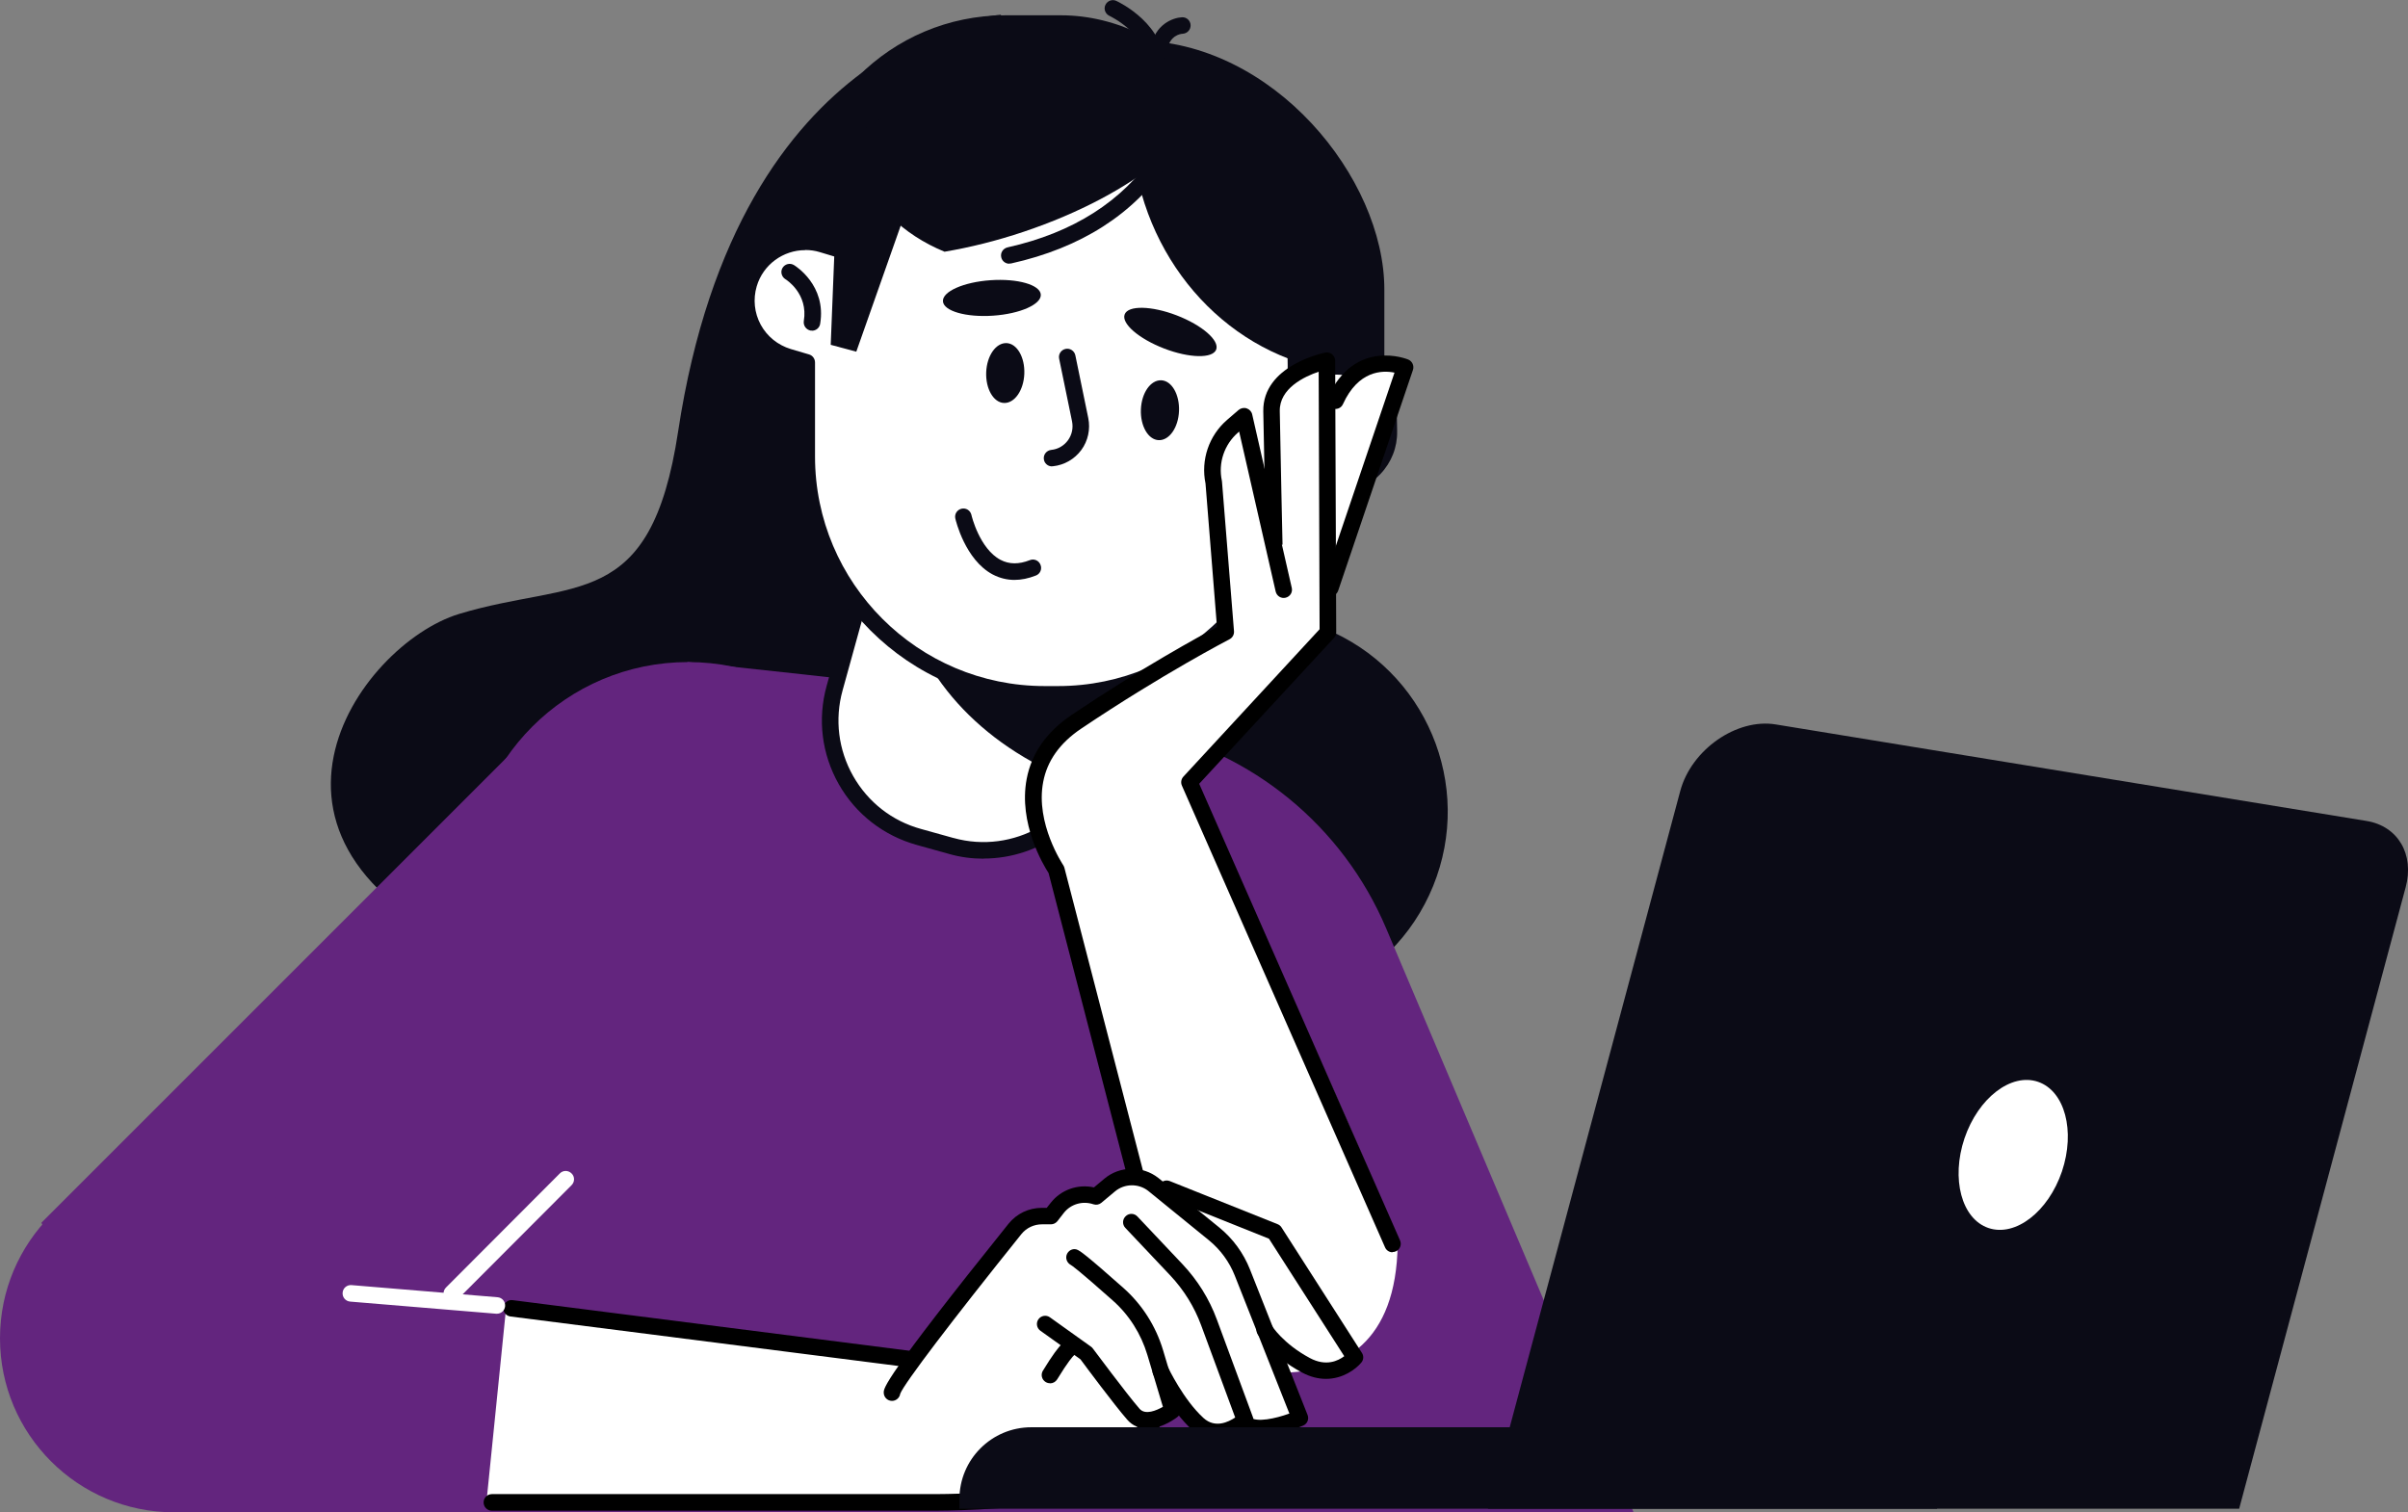
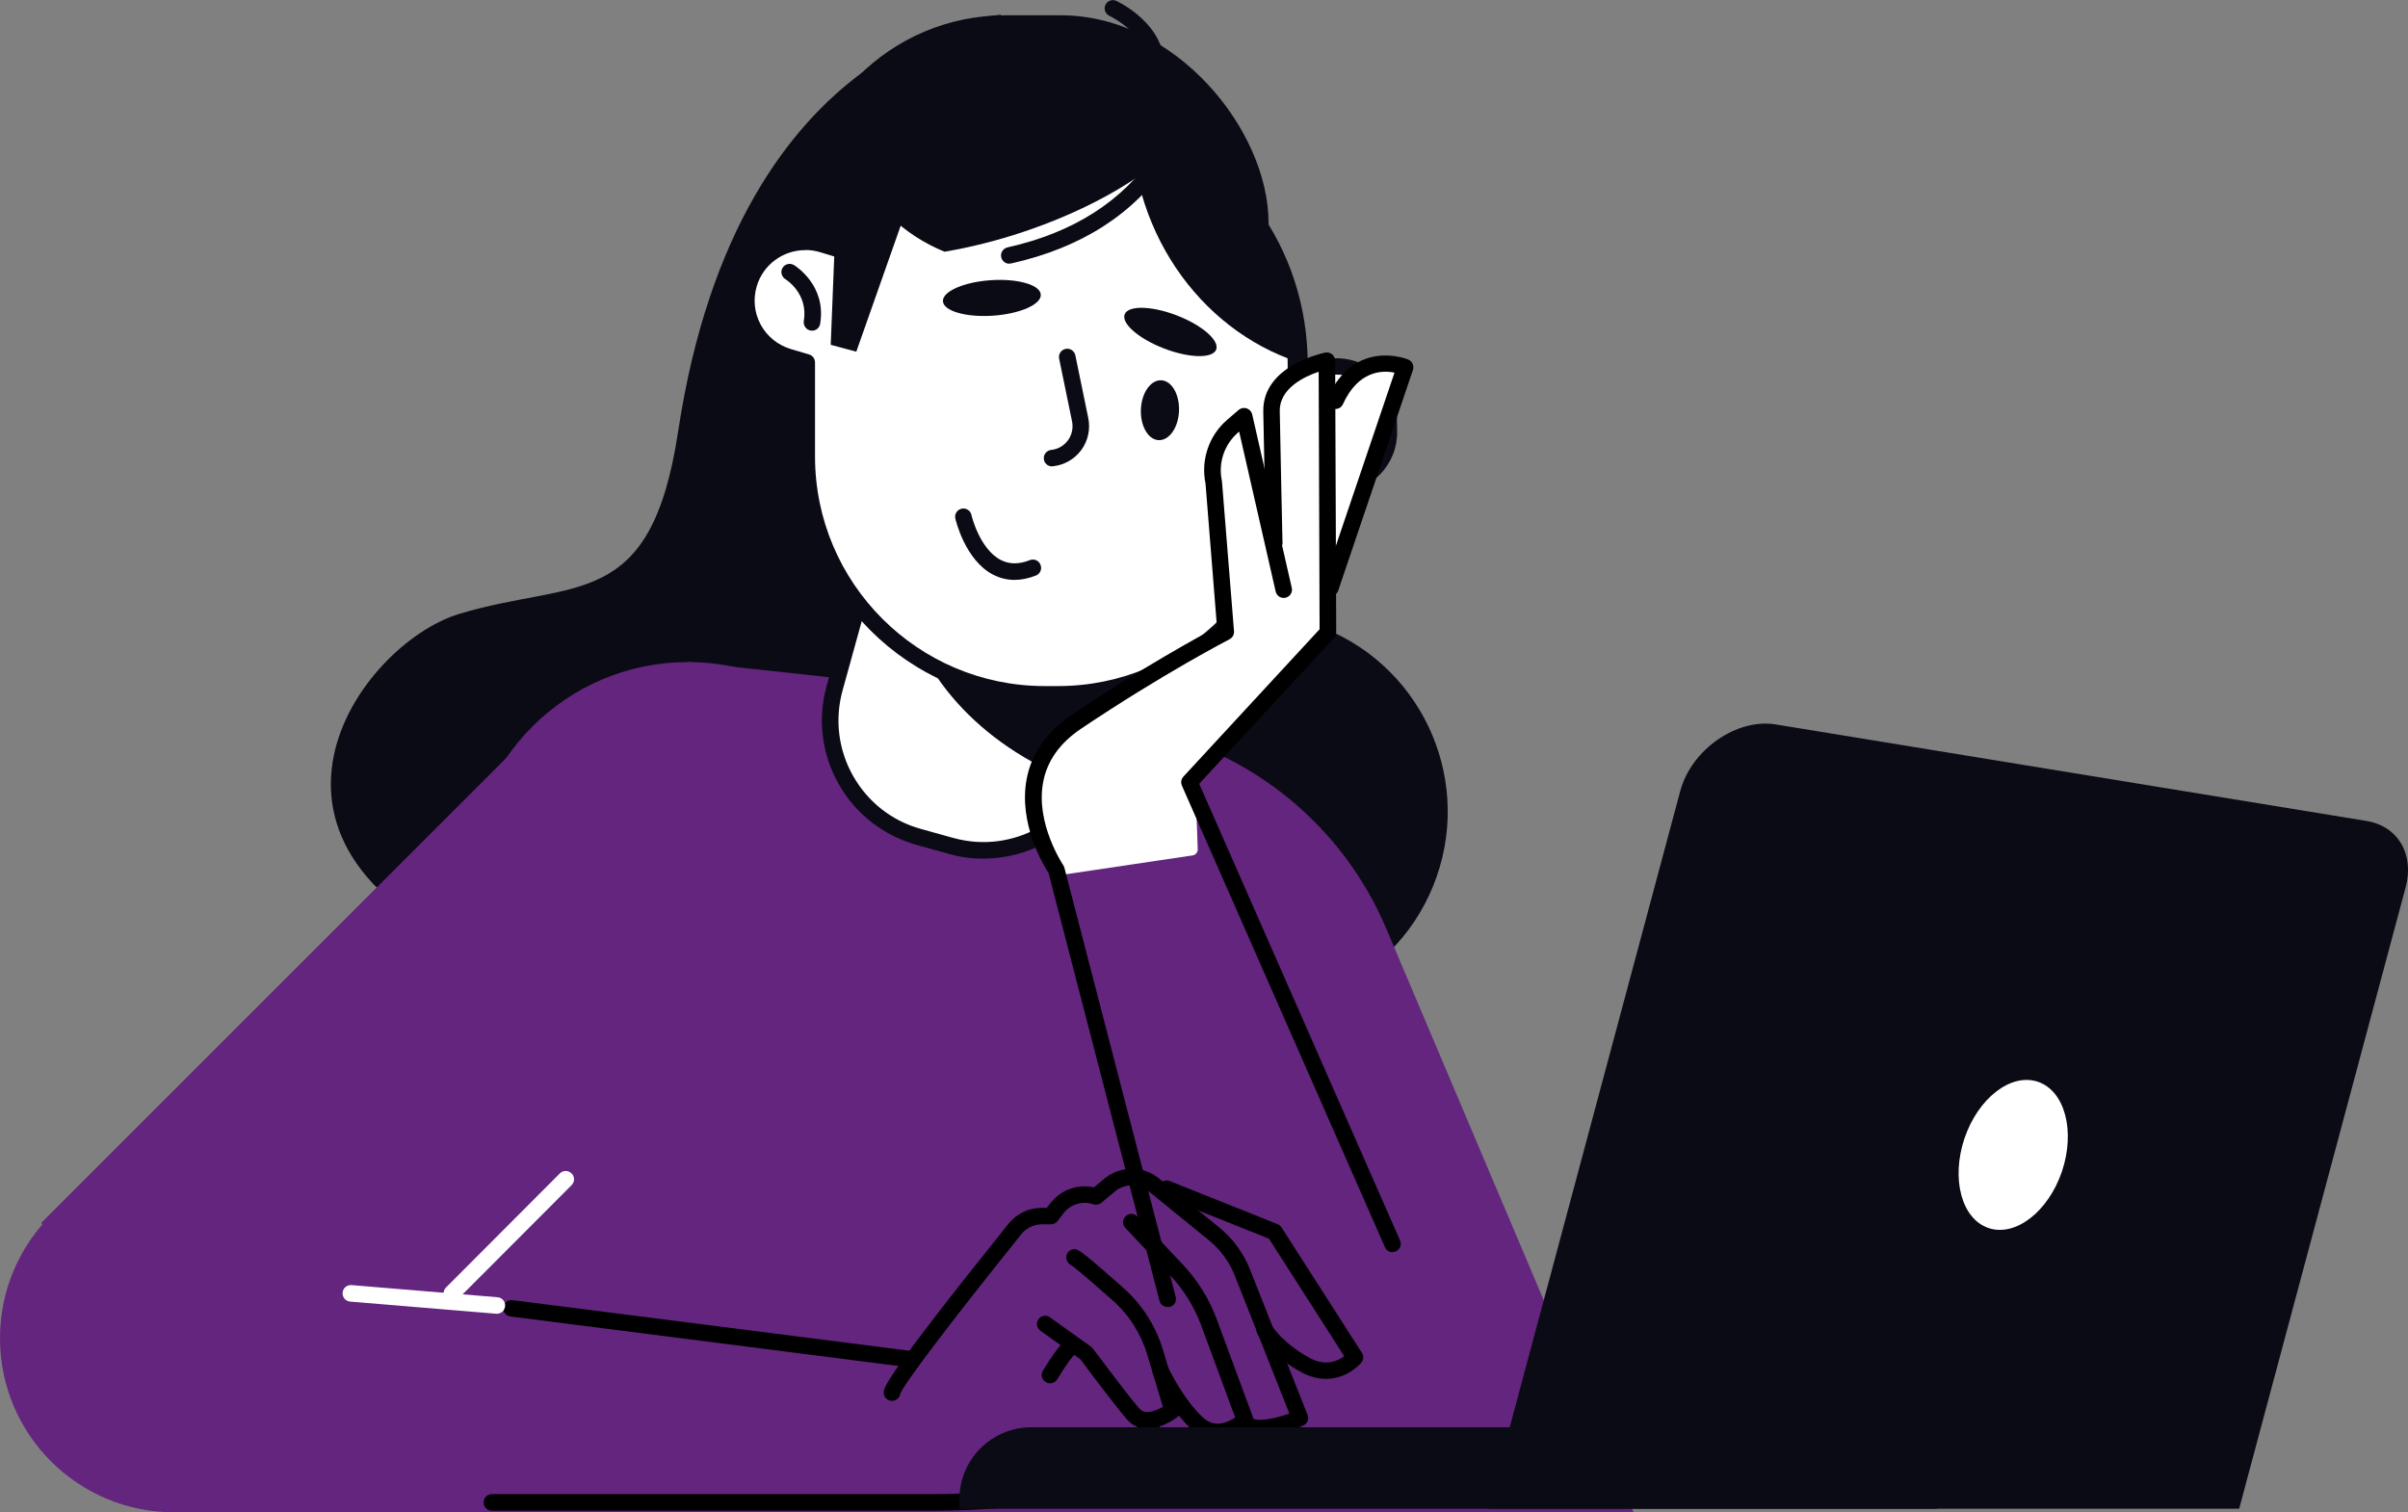
<svg xmlns="http://www.w3.org/2000/svg" id="Capa_2" viewBox="0 0 182.59 114.69">
  <rect x="0" y="0" width="182.59" height="114.69" fill="#808080" stroke="none" />
  <g id="Capa_3">
    <circle cx="94.78" cy="61.55" r="14.99" transform="translate(2.03 126.11) rotate(-67.84)" fill="#0b0b16" stroke-width="0" />
    <path d="M75.87,1.12s-19.84,1.15-24.45,31.6c-2.08,13.75-7.86,11.19-16.61,13.84-7.61,2.31-18.68,17.76,2.77,26.29,18.41,7.32,45.44-6.23,45.44-6.23,0,0,2.54-54.9-7.15-65.51Z" fill="#0b0b16" stroke-width="0" />
    <path d="M74.77,52.83c-6.72-.99-22.59-2.62-22.59-2.62l-12.69,6.17L3.14,92.73l10.06,21.96h110.67l-18.76-44.28c-3.29-7.77-10.19-13.42-18.45-15.13l-11.89-2.45Z" fill="#63257e" stroke-width="0" />
    <circle cx="52.17" cy="66.9" r="16.69" fill="#63257e" stroke-width="0" />
    <path d="M63.34,42.59h20.89v12.4c0,5.09-4.13,9.22-9.22,9.22h-2.46c-5.09,0-9.22-4.13-9.22-9.22v-12.4h0Z" transform="translate(16.89 -17.73) rotate(15.45)" fill="#fff" stroke-width="0" />
    <path d="M74.57,65.12c-.86,0-1.74-.11-2.61-.36l-2.44-.68c-2.52-.7-4.63-2.34-5.92-4.61-1.29-2.28-1.62-4.92-.92-7.45l3.31-11.99c.04-.16.15-.3.3-.38.14-.08.32-.1.48-.06l20.14,5.57c.33.09.53.44.44.77l-3.31,11.99c-1.2,4.34-5.15,7.19-9.45,7.19ZM72.3,63.55c4.54,1.26,9.26-1.42,10.52-5.96l3.15-11.39-18.93-5.23-3.15,11.39c-.61,2.2-.32,4.51.8,6.49,1.13,1.99,2.96,3.42,5.16,4.02l2.44.68Z" fill="#0b0b16" stroke-width="0" />
    <path d="M82.85,59.8l3.88-14.04-12.79-3.53-5.41,3.67c1.7,6.26,6.7,11.31,14.32,13.9Z" fill="#0b0b16" stroke-width="0" />
-     <rect x="62.18" y="3.07" width="42.79" height="43.93" rx="18.88" ry="18.88" transform="translate(167.15 50.07) rotate(-180)" fill="#0b0b16" stroke-width="0" />
    <rect x="60.48" y="1.16" width="35.71" height="39.36" rx="15.75" ry="15.75" transform="translate(156.67 41.68) rotate(-180)" fill="#0b0b16" stroke-width="0" />
    <rect x="92.37" y="27.83" width="12.94" height="8.91" rx="3.93" ry="3.93" transform="translate(-.58 1.82) rotate(-1.05)" fill="#fff" stroke-width="0" />
    <path d="M96.29,37.42c-1.18,0-2.3-.45-3.15-1.27-.87-.84-1.37-1.97-1.39-3.19l-.02-1.08c-.05-2.5,1.95-4.58,4.46-4.62l5.11-.09c2.52-.02,4.58,1.95,4.62,4.46l.02,1.08c.02,1.21-.43,2.36-1.27,3.24-.84.87-1.97,1.37-3.19,1.39l-5.11.09h0s-.06,0-.09,0ZM96.36,36.79h0,0ZM101.38,28.41s-.04,0-.06,0l-5.11.09c-.88.02-1.7.37-2.31,1.01-.61.63-.94,1.46-.92,2.34l.02,1.08c.02.88.37,1.7,1.01,2.31.63.61,1.47.95,2.34.92l5.11-.09c.88-.02,1.7-.37,2.31-1.01.61-.63.94-1.46.92-2.34l-.02-1.08c-.03-1.79-1.5-3.23-3.29-3.23Z" fill="#0b0b16" stroke-width="0" />
    <path d="M80.21,9.68h-1.02c-6.75,0-12.63,3.71-15.72,9.2l-1.16-.35c-2.36-.7-4.84.64-5.54,3h0c-.7,2.36.64,4.84,3,5.54l1.39.41c0,.08,0,.15,0,.23v6.91c0,9.96,8.07,18.03,18.03,18.03h1.02c9.96,0,18.03-8.07,18.03-18.03v-6.91c0-9.96-8.07-18.03-18.03-18.03Z" fill="#fff" stroke-width="0" />
    <path d="M80.21,53.28h-1.02c-10.29,0-18.66-8.37-18.66-18.66v-6.67l-.94-.28c-1.3-.39-2.37-1.26-3.02-2.45-.65-1.19-.79-2.57-.4-3.87.8-2.69,3.63-4.22,6.32-3.42l.69.2c3.37-5.61,9.45-9.08,16.01-9.08h1.02c10.29,0,18.66,8.37,18.66,18.66v6.91c0,10.29-8.37,18.66-18.66,18.66ZM61.05,18.97c-1.65,0-3.18,1.08-3.67,2.74-.29.98-.18,2.02.3,2.91.49.9,1.3,1.55,2.28,1.85l1.39.41c.27.08.45.33.45.61v.22s0,6.91,0,6.91c0,9.6,7.81,17.41,17.41,17.41h1.02c9.6,0,17.41-7.81,17.41-17.41v-6.91c0-9.6-7.81-17.41-17.41-17.41h-1.02c-6.27,0-12.09,3.4-15.17,8.88-.14.25-.44.38-.72.29l-1.16-.35c-.36-.11-.73-.16-1.09-.16Z" fill="#0b0b16" stroke-width="0" />
    <path d="M99.16,27.65v.03c-7.7-2.16-13.38-9.68-13.38-18.63v-.03c7.7,2.16,13.38,9.68,13.38,18.63Z" fill="#0b0b16" stroke-width="0" />
    <path d="M61.57,25.07s-.07,0-.1,0c-.34-.06-.57-.38-.52-.72.35-2.08-1.33-3.14-1.4-3.18-.29-.18-.39-.57-.21-.86.18-.29.56-.39.86-.21.1.06,2.48,1.53,1.99,4.46-.05.31-.32.52-.62.52Z" fill="#0b0b16" stroke-width="0" />
    <path d="M98.86,34.24s-.04,0-.07,0c-.34-.04-.59-.35-.56-.69.31-2.96,3-3.73,3.11-3.77.33-.09.68.1.77.44.09.33-.1.68-.43.77-.09.03-1.98.6-2.2,2.69-.03.32-.31.56-.62.56Z" fill="#0b0b16" stroke-width="0" />
    <path d="M85.28,23.84c-.27.69,1.07,1.85,2.99,2.59,1.92.74,3.69.77,3.95.08s-1.07-1.85-2.99-2.59c-1.92-.74-3.69-.77-3.95-.08Z" fill="#0b0b16" stroke-width="0" />
    <path d="M71.5,22.85c.05.74,1.75,1.23,3.8,1.09,2.05-.14,3.67-.86,3.62-1.6s-1.75-1.23-3.8-1.09c-2.05.14-3.67.86-3.62,1.6Z" fill="#0b0b16" stroke-width="0" />
    <path d="M79.77,35.37c-.32,0-.59-.24-.62-.56-.04-.34.21-.65.56-.69.51-.05.96-.31,1.27-.73.3-.42.41-.92.31-1.43l-.98-4.76c-.07-.34.15-.67.49-.74.34-.07.67.15.74.49l.98,4.76c.17.84-.02,1.73-.53,2.42-.51.69-1.29,1.14-2.15,1.23-.02,0-.04,0-.06,0Z" fill="#0b0b16" stroke-width="0" />
    <path d="M76.93,43.98c-.58,0-1.13-.14-1.65-.41-2.1-1.11-2.81-4.11-2.84-4.24-.08-.34.13-.67.47-.75.34-.08.67.13.75.47,0,.03.61,2.57,2.21,3.41.65.34,1.38.35,2.22.02.32-.13.69.03.81.36.13.32-.03.69-.36.81-.56.22-1.1.33-1.62.33Z" fill="#0b0b16" stroke-width="0" />
    <path d="M73.72,5.89c-3.64,1.22-6.81,2.84-9.16,4.54.08.66.23,1.32.45,1.97,1.03,3.08,3.46,5.39,6.61,6.69,1.9-.32,3.94-.82,6.02-1.52,8.4-2.82,14.33-7.72,13.24-10.95-1.08-3.22-8.77-3.55-17.16-.73Z" fill="#0b0b16" stroke-width="0" />
-     <path d="M74.78,28.23c-.05,1.25.55,2.3,1.35,2.33.8.03,1.49-.95,1.54-2.21.05-1.25-.55-2.3-1.35-2.33s-1.49.95-1.54,2.21Z" fill="#0b0b16" stroke-width="0" />
    <path d="M86.51,31.05c-.05,1.25.55,2.3,1.35,2.33.8.03,1.49-.95,1.54-2.21.05-1.25-.55-2.3-1.35-2.33-.8-.03-1.49.95-1.54,2.21Z" fill="#0b0b16" stroke-width="0" />
    <path d="M87.65,5.79s-.03,0-.04,0c-.35-.02-.61-.32-.59-.67.15-2.46-2.87-3.91-2.9-3.92-.31-.15-.45-.52-.3-.83.15-.31.52-.45.83-.3.16.07,3.83,1.82,3.62,5.14-.02.33-.3.59-.63.59Z" fill="#0b0b16" stroke-width="0" />
-     <path d="M87.88,4.34s-.07,0-.1,0c-.34-.06-.57-.38-.52-.72.29-1.77,1.68-2.28,2.37-2.31.35-.02.64.26.65.6.01.34-.25.63-.6.65-.17.01-1,.12-1.18,1.26-.05.31-.32.53-.62.53Z" fill="#0b0b16" stroke-width="0" />
    <path d="M76.53,20c-.29,0-.55-.2-.61-.49-.08-.34.14-.67.48-.75,4.97-1.11,8.71-3.49,11.13-7.09.19-.29.58-.36.87-.17.29.19.36.58.17.87-2.6,3.87-6.6,6.43-11.9,7.61-.05.01-.09.01-.14.01Z" fill="#0b0b16" stroke-width="0" />
    <polygon points="63.47 14.13 62.99 26.15 64.93 26.67 69.81 12.82 63.47 14.13" fill="#0b0b16" stroke-width="0" />
    <path d="M34.26,98.71c-.16,0-.32-.06-.44-.18-.25-.24-.25-.64,0-.89l8.63-8.65c.24-.25.64-.25.89,0,.25.24.25.64,0,.89l-8.63,8.65c-.12.12-.28.18-.44.18Z" fill="#fff" stroke-width="0" />
-     <path d="M105.98,94.37c.02-1.37-15.34-34.88-15.34-34.88l-11.2,4.01,9.89,39.03s16.44,6.89,16.65-8.17Z" fill="#fff" stroke-width="0" />
    <path d="M78.03,59.11c.36-1.9,1.49-3.5,3.34-4.74,5.19-3.49,9.54-5.88,10.91-6.61,0,0,3.19-4.43,3.69-16.56.14-3.32,4.37-4.24,4.56-4.28.13-.03.27,0,.37.09.1.08.16.21.16.35v2.02c2.57-3.53,5.66-1.94,5.69-1.92.19.1.28.33.21.53l-5.19,15.69c-.07.2-.26.32-.46.31-.03,0-.07-.01-.1-.02-.04-.01-.06-.03-.09-.05l.02,4.05c0,.11-.04.22-.12.3l-10.37,11.23.17,4.91c0,.23-.16.42-.38.46l-10.28,1.53s-.07,0-.1,0c-.13-.01-.25-.08-.33-.19-.1-.14-2.38-3.5-1.69-7.1Z" fill="#fff" stroke-width="0" />
    <path d="M88.53,99.12c-.28,0-.53-.19-.61-.47l-8.41-32.44c-.39-.6-2.3-3.77-1.66-7.14.37-1.95,1.52-3.58,3.42-4.86,5.3-3.57,9.73-5.98,11.01-6.66l-.87-10.88c-.37-1.79.26-3.64,1.64-4.83l.87-.75c.17-.14.4-.19.61-.12.21.07.37.24.42.46l3,13.15c.08.34-.13.67-.47.75-.34.08-.67-.13-.75-.47l-2.77-12.13-.08.07c-1.05.91-1.52,2.31-1.23,3.66,0,.03,0,.05.01.08l.91,11.33c.02.25-.11.49-.34.61-.05.03-5.03,2.6-11.25,6.78-1.61,1.08-2.58,2.44-2.88,4.05-.6,3.14,1.5,6.26,1.52,6.3.04.06.07.13.09.2l8.44,32.54c.09.34-.11.68-.45.76-.05.01-.11.02-.16.02Z" fill="#000" stroke-width="0" />
    <path d="M105.59,94.97c-.24,0-.47-.14-.57-.38l-15.4-35.01c-.1-.23-.06-.49.11-.68l10.33-11.18-.07-19.53c-1.09.37-2.98,1.26-2.95,2.99.05,2.99.21,10.13.21,10.13l-1.25.03s-.16-7.15-.21-10.14c-.06-3.47,4.51-4.42,4.7-4.46.18-.04.37.01.52.13.14.12.23.3.23.48l.08,20.6c0,.16-.06.31-.17.43l-10.22,11.06,15.23,34.63c.14.32,0,.69-.32.83-.08.04-.17.05-.25.05Z" fill="#000" stroke-width="0" />
    <path d="M100.87,45.22c-.07,0-.13-.01-.2-.03-.33-.11-.5-.47-.39-.8l5.46-16.13c-.93-.19-2.75-.16-3.91,2.39-.14.32-.52.45-.83.31-.32-.14-.46-.51-.31-.83,2.06-4.53,6.06-2.88,6.1-2.86.3.13.45.47.35.78l-5.67,16.74c-.09.26-.33.43-.59.43Z" fill="#000" stroke-width="0" />
-     <path d="M38.34,99.17c.01-.12.07-.23.17-.31.1-.08.22-.11.34-.09l30.21,3.85c1.33-1.82,3.62-4.79,7.57-9.7.58-.73,1.46-1.15,2.39-1.15h.46l.36-.46c.75-.95,1.98-1.37,3.17-1.08l.86-.72c1.11-.92,2.73-.95,3.87-.05l.3.24s.02,0,.04,0l8.73,3.27c.09.03.17.1.22.18l6.1,9.52c.11.16.09.38-.03.53-.41.5-1.34,1.16-2.54,1.16-.53,0-1.11-.13-1.73-.46-.64-.34-1.16-.7-1.6-1.05l1.78,4.51c.09.22-.01.47-.23.57-.24.11-1.81.79-3.18.79-.5,0-.98-.1-1.35-.34-.51.33-1.19.63-1.92.63-.59,0-1.2-.19-1.76-.71-.44-.4-.85-.87-1.21-1.34,0,.12-.05.24-.15.32-.39.3-.98.63-1.59.78,0,.01-.01.03-.02.04-.16.2-4.02,4.84-7.35,5.51-3.72.74-9.08.75-9.31.75h-33.61c-.13,0-.25-.05-.33-.15-.08-.09-.13-.22-.11-.34l1.49-14.72Z" fill="#fff" stroke-width="0" />
    <path d="M69.13,103.71s-.05,0-.08,0l-30.34-3.87c-.34-.04-.59-.36-.54-.7.04-.34.36-.59.7-.54l30.34,3.87c.34.04.59.36.54.7-.04.32-.31.55-.62.55Z" fill="#000" stroke-width="0" />
    <path d="M95.59,108.93c-.58,0-1.13-.12-1.55-.43-.28-.21-.33-.6-.13-.88.21-.28.6-.33.88-.13.52.39,1.9.1,2.98-.29l-4.14-10.46c-.41-1.04-1.09-1.97-1.96-2.68l-4.61-3.75c-.73-.57-1.79-.56-2.51.04l-1.04.87c-.17.14-.39.18-.6.11-.83-.28-1.72-.01-2.24.65l-.49.63c-.12.15-.3.24-.49.24h-.68c-.61,0-1.18.27-1.56.74-5.3,6.6-8.89,11.33-9.19,12.11-.04.3-.31.54-.62.54-.35,0-.63-.28-.63-.63s0-1.02,9.46-12.8c.62-.77,1.54-1.21,2.53-1.21h.37l.31-.39c.78-.99,2.06-1.43,3.27-1.16l.79-.66c1.17-.98,2.89-1,4.09-.06l4.61,3.75c1.04.84,1.85,1.95,2.34,3.19l4.37,11.04c.12.31-.02.67-.33.8-.39.17-1.89.81-3.25.81Z" fill="#000" stroke-width="0" />
    <path d="M92.3,109.21c-.62,0-1.28-.2-1.88-.75-1.71-1.55-2.92-4.1-2.97-4.21-.15-.31-.01-.69.3-.83.31-.15.69-.01.83.3.01.02,1.16,2.44,2.68,3.82.88.8,1.89.3,2.4-.04l-2.58-6.99c-.52-1.41-1.31-2.68-2.34-3.78l-3.41-3.61c-.24-.25-.23-.65.03-.89.25-.24.65-.23.89.03l3.41,3.61c1.15,1.22,2.03,2.63,2.61,4.2l2.74,7.42c.09.24.02.51-.16.68-.51.47-1.48,1.06-2.53,1.06Z" fill="#000" stroke-width="0" />
    <path d="M86.98,108.34c-.54,0-1.08-.18-1.51-.68-.97-1.11-3.15-4.04-3.54-4.57l-3.04-2.17c-.28-.2-.35-.59-.15-.87.2-.28.59-.35.87-.15l3.12,2.23c.05.04.1.08.14.14.03.03,2.53,3.41,3.54,4.57.44.5,1.29.12,1.77-.15l-1.18-3.94c-.48-1.6-1.39-3.04-2.64-4.14-2.58-2.29-3.08-2.64-3.18-2.69-.3-.17-.42-.54-.26-.85.16-.3.52-.43.82-.27.14.07.48.24,3.44,2.87,1.42,1.26,2.46,2.89,3.01,4.72l1.31,4.39c.07.25-.01.52-.22.68-.55.42-1.44.89-2.32.89Z" fill="#000" stroke-width="0" />
    <path d="M70.91,114.57h-33.61c-.35,0-.63-.28-.63-.63s.28-.63.63-.63h33.61c.05,0,5.49,0,9.1-.73,2.96-.59,6.9-5.1,6.94-5.15.23-.26.62-.29.88-.06.26.23.29.62.06.88-.17.2-4.26,4.88-7.64,5.56-3.74.75-9.12.76-9.34.76Z" fill="#000" stroke-width="0" />
    <path d="M100.54,104.57c-.56,0-1.17-.14-1.81-.48-2.36-1.26-3.33-2.84-3.37-2.91-.18-.3-.08-.68.22-.86.3-.18.68-.08.86.22,0,.01.85,1.36,2.88,2.45,1.23.66,2.15.21,2.61-.14l-5.71-8.91-7.99-3.2c-.32-.13-.48-.49-.35-.82.13-.32.49-.48.82-.35l8.18,3.27c.12.05.22.13.29.24l6.1,9.52c.15.23.13.53-.05.74-.44.52-1.41,1.23-2.68,1.23Z" fill="#000" stroke-width="0" />
    <path d="M79.61,104.9c-.11,0-.22-.03-.32-.09-.3-.18-.39-.57-.21-.86,1.45-2.38,1.82-2.38,2.1-2.38.35,0,.63.28.63.63,0,.25-.15.47-.36.57-.09.08-.45.46-1.29,1.84-.12.19-.32.3-.54.3ZM81.18,102.82h0,0ZM81.18,102.82h0,0ZM81.18,102.82h0,0ZM81.18,102.82h0,0ZM81.18,102.82h0,0ZM81.18,102.82h0,0ZM81.18,102.82h0,0ZM81.19,102.82h0,0ZM81.19,102.82h0,0ZM81.19,102.82h0,0ZM81.19,102.82h0,0Z" fill="#000" stroke-width="0" />
    <circle cx="13.2" cy="101.49" r="13.2" fill="#63257e" stroke-width="0" />
    <path d="M37.67,99.63s-.03,0-.05,0l-11.07-.92c-.35-.03-.6-.33-.57-.68.03-.35.33-.6.68-.57l11.07.92c.35.03.6.33.57.68-.03.33-.3.57-.62.57Z" fill="#fff" stroke-width="0" />
    <path d="M169.79,114.42h-56.97l14.59-54.44c.84-3.13,4.28-5.53,7.24-5.04l44.8,7.32c2.38.39,3.64,2.53,2.96,5.04l-12.62,47.11Z" fill="#0b0b16" stroke-width="0" />
    <path d="M78.2,108.24h68.68v6.18h-74.13v-.73c0-3.01,2.44-5.45,5.45-5.45Z" fill="#0b0b16" stroke-width="0" />
    <path d="M156.35,88.84c-1.04,3.06-3.53,4.98-5.57,4.29-2.04-.69-2.85-3.73-1.82-6.8,1.04-3.06,3.53-4.98,5.57-4.29,2.04.69,2.85,3.73,1.82,6.8Z" fill="#fff" stroke-width="0" />
  </g>
</svg>